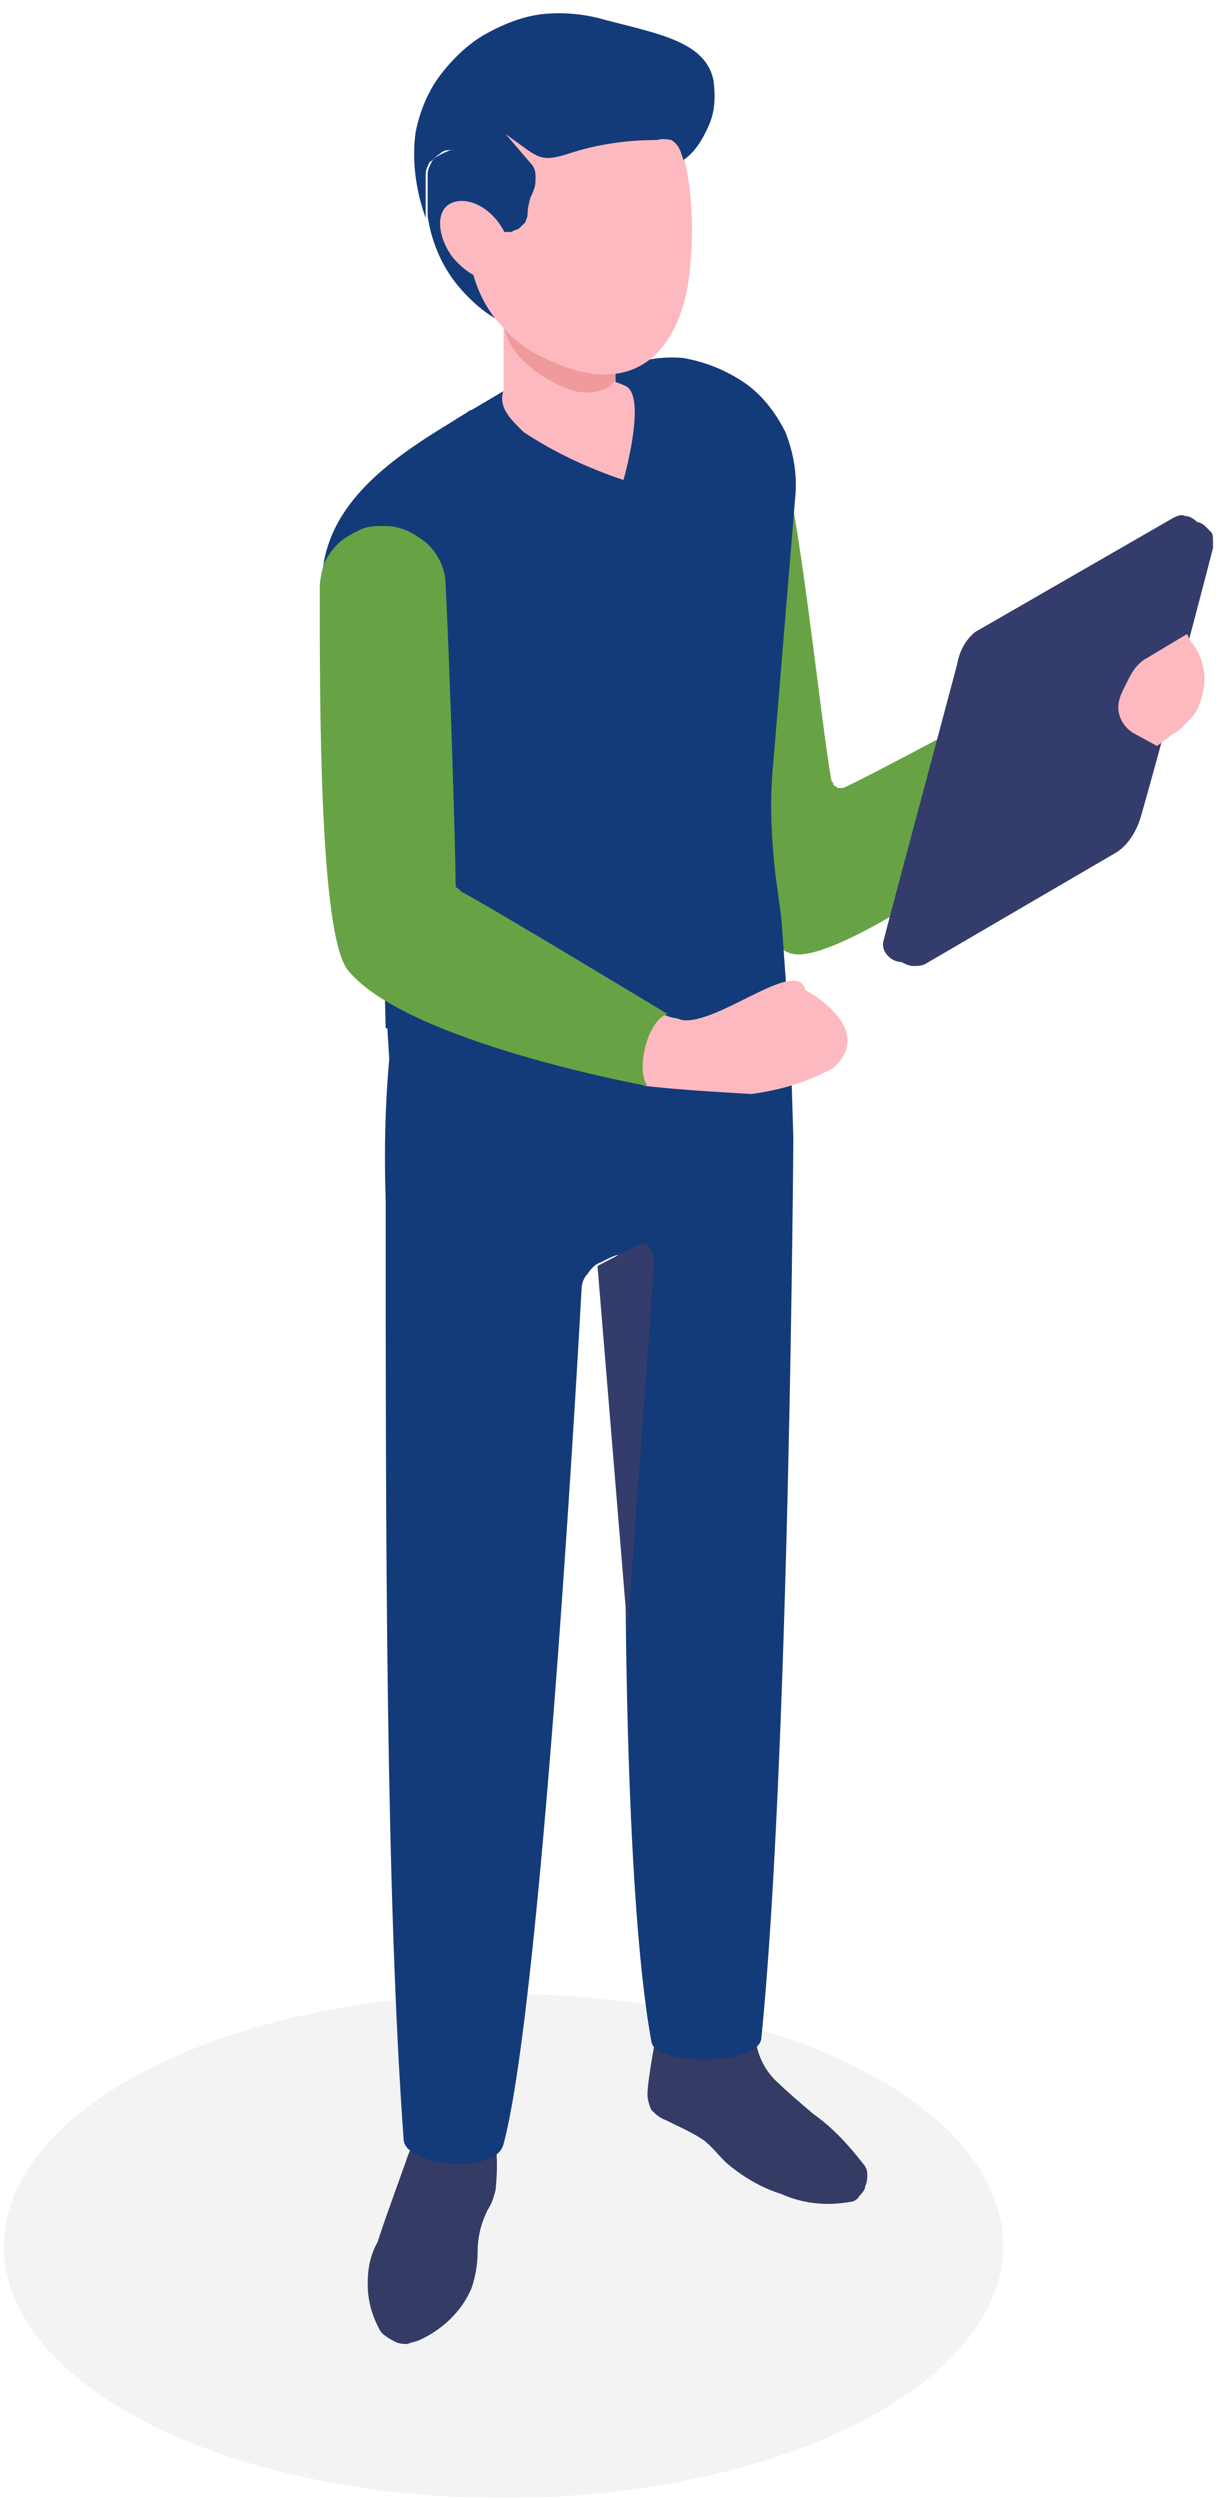
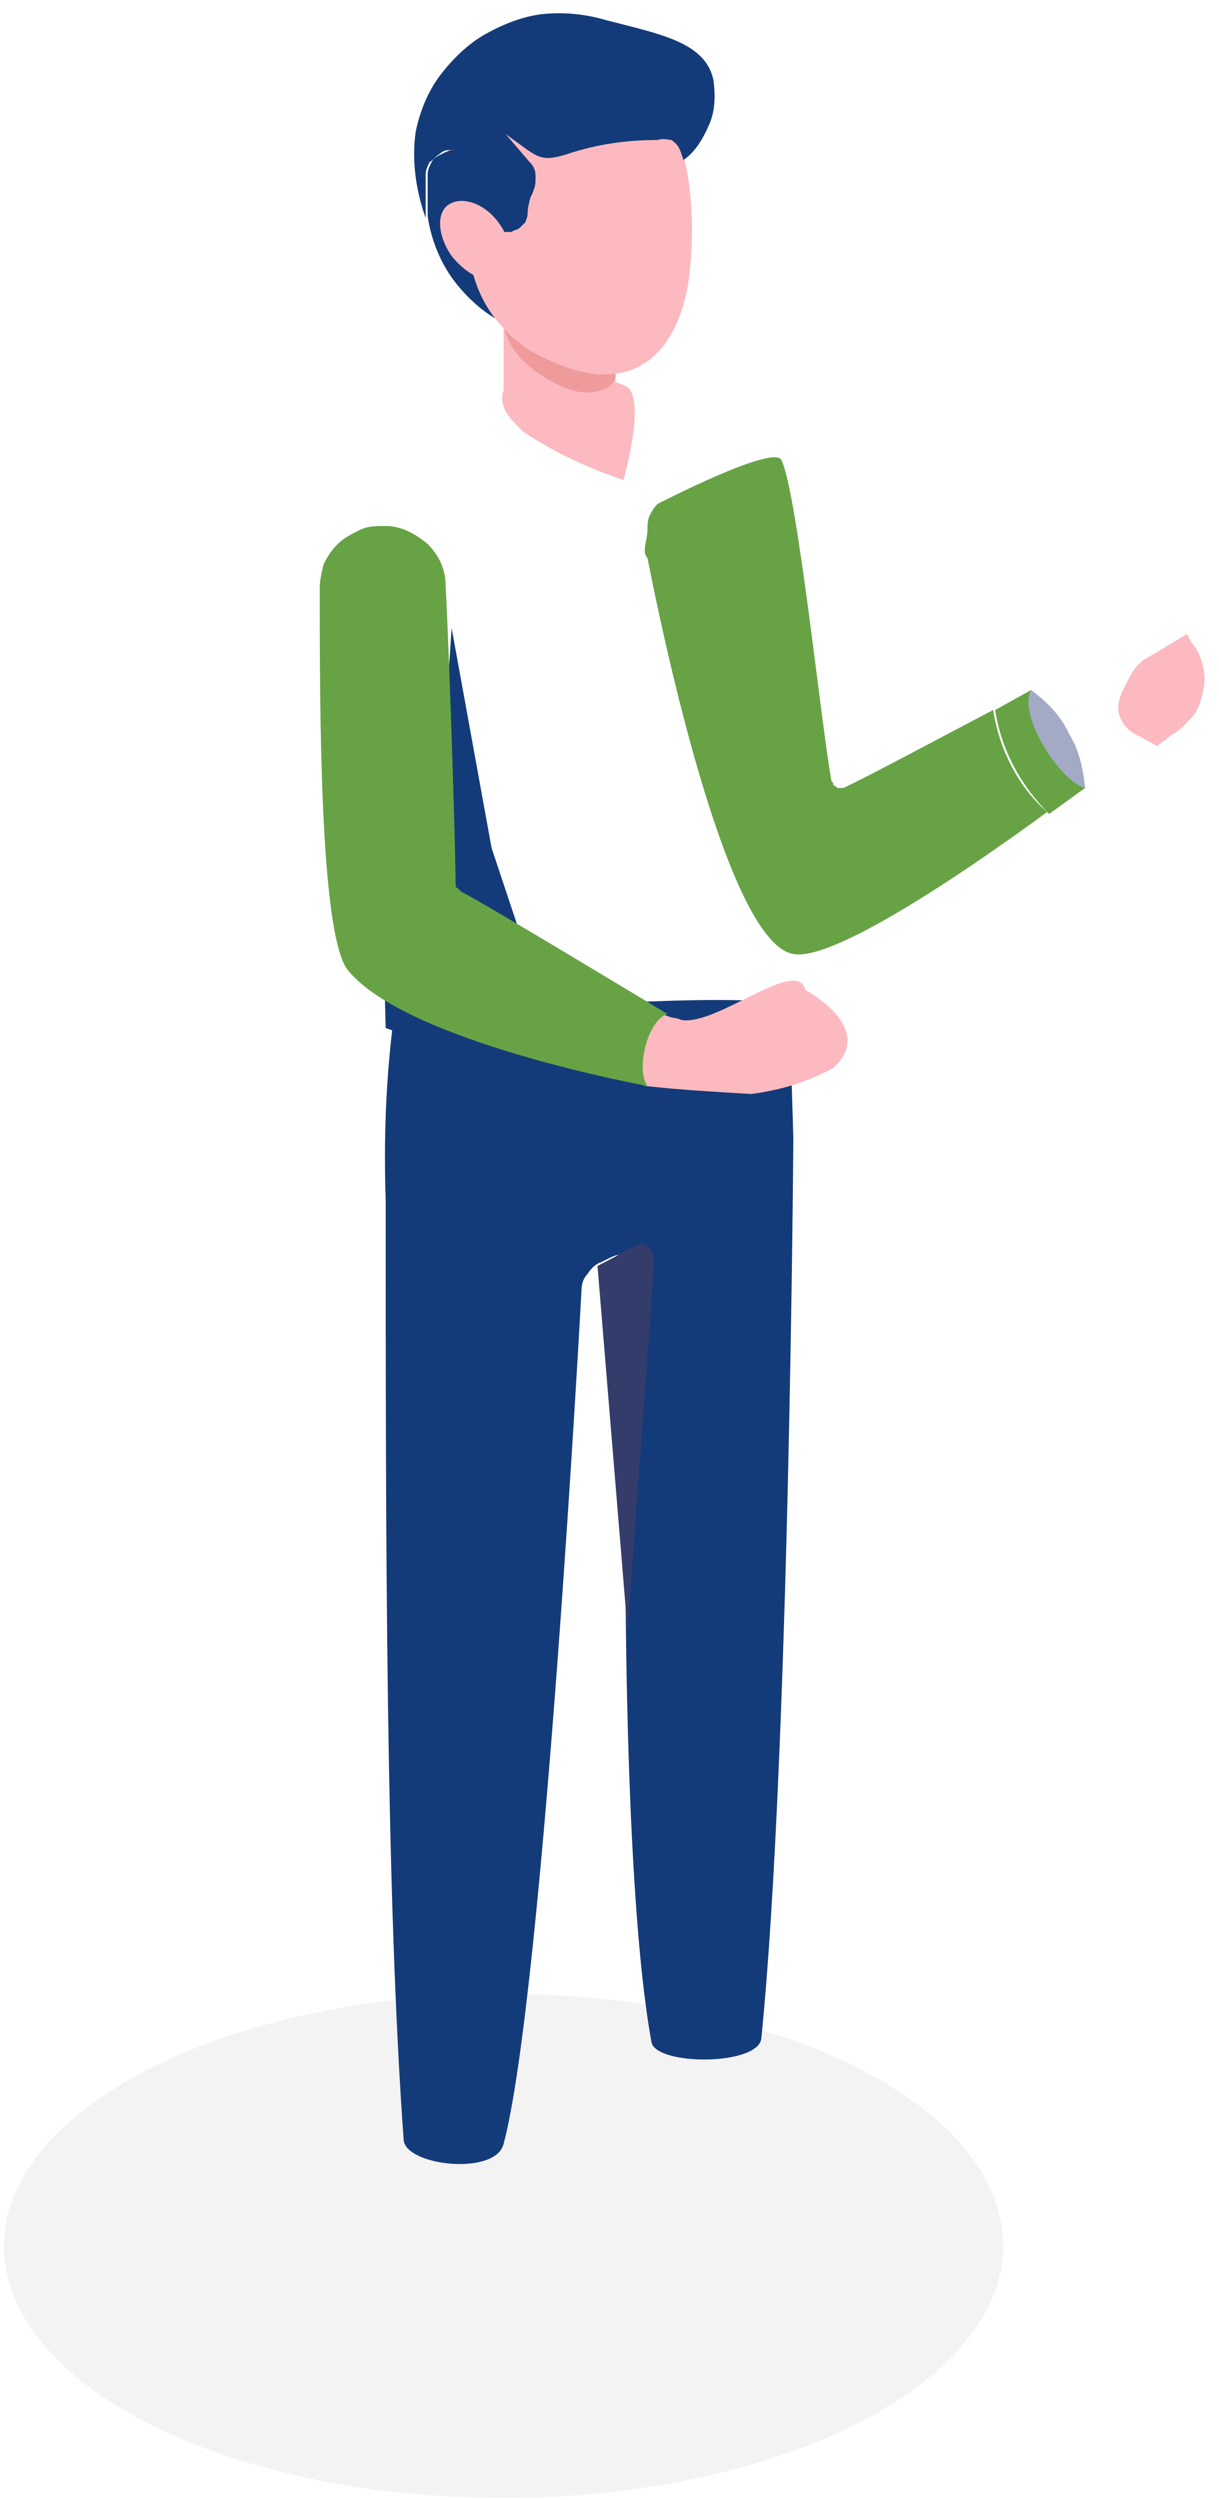
<svg xmlns="http://www.w3.org/2000/svg" version="1.1" id="Calque_1" x="0px" y="0px" viewBox="0 0 61 125" style="enable-background:new 0 0 61 125;" xml:space="preserve">
  <style type="text/css">
	.st0{opacity:0.1;fill:#858585;enable-background:new    ;}
	.st1{fill:#A3AAC6;}
	.st2{fill:#67A345;}
	.st3{fill:#343C6B;}
	.st4{fill:#FCBAC0;}
	.st5{fill:#343B65;}
	.st6{fill:#143B79;}
	.st7{fill:#EF9B9B;}
</style>
  <path class="st0" d="M50.2,112.3c0,6.9-11.2,12.6-25,12.6s-25-5.6-25-12.6c0-6.9,11.2-12.6,25-12.6S50.2,105.3,50.2,112.3z" />
  <path class="st1" d="M51.6,34.5c0.8,0.6,1.5,1.3,1.9,2.2c0.5,0.8,0.7,1.7,0.8,2.7h-1.9l-1.6-3.8L51.6,34.5z" />
  <path class="st2" d="M49.7,35.5c-2.3,1.2-6.2,3.3-7.5,3.9c-0.1,0-0.1,0-0.2,0c-0.1,0-0.1,0-0.2-0.1c-0.1,0-0.1-0.1-0.1-0.1  c0-0.1-0.1-0.1-0.1-0.2c-0.5-2.7-1.7-14.4-2.5-16c-0.4-0.8-6.2,2.2-6.2,2.2c-0.2,0.2-0.3,0.4-0.4,0.6c-0.1,0.2-0.1,0.5-0.1,0.7  c0,0.5-0.3,1.1,0,1.4c1.3,6.6,4.3,19.3,7.3,19.8c2.1,0.4,9.3-4.6,12.7-7.1C51,39.4,50,37.5,49.7,35.5z" />
-   <path class="st2" d="M51.6,34.5l-1.8,1c0.3,2,1.3,3.8,2.7,5.2c1.1-0.8,1.8-1.3,1.8-1.3C53.1,39.1,50.9,35.8,51.6,34.5z" />
-   <path class="st3" d="M47.9,33.2c0.1-0.6,0.4-1.2,0.9-1.6l9.9-5.7c0.2-0.1,0.4-0.2,0.6-0.1c0.2,0,0.4,0.1,0.6,0.3  c0.1,0,0.3,0.1,0.4,0.2c0.1,0.1,0.2,0.2,0.3,0.3c0.1,0.1,0.1,0.3,0.1,0.4c0,0.1,0,0.3,0,0.4c-0.9,3.5-2.6,9.9-3.6,13.4  c-0.2,0.7-0.6,1.4-1.2,1.8l-9.6,5.6c-0.2,0.1-0.4,0.1-0.6,0.1c-0.2,0-0.4-0.1-0.6-0.2c-0.5,0-1-0.5-0.9-1C44.2,47,47,36.6,47.9,33.2  z" />
+   <path class="st2" d="M51.6,34.5l-1.8,1c0.3,2,1.3,3.8,2.7,5.2c1.1-0.8,1.8-1.3,1.8-1.3C53.1,39.1,50.9,35.8,51.6,34.5" />
  <path class="st4" d="M59.4,31.7l-2,1.2c-0.4,0.2-0.7,0.6-0.9,1l-0.3,0.6c-0.2,0.4-0.3,0.8-0.2,1.2s0.4,0.8,0.8,1l1.1,0.6l0.8-0.6  c0.4-0.2,0.7-0.6,1-0.9c0.3-0.4,0.4-0.8,0.5-1.2c0.1-0.4,0.1-0.9,0-1.3c-0.1-0.4-0.3-0.9-0.6-1.2L59.4,31.7z" />
-   <path class="st5" d="M20.3,108.1c0.6-1.9,2.1-3.1,3.3-2.7c1.2,0.4,1.4,2.1,1.2,4.1c-0.1,0.4-0.2,0.7-0.4,1c-0.3,0.6-0.5,1.3-0.5,2.1  c0,0.6-0.1,1.2-0.3,1.8c-0.5,1.2-1.5,2.1-2.6,2.6c-0.2,0.1-0.4,0.1-0.6,0.2c-0.2,0-0.4,0-0.6-0.1s-0.4-0.2-0.5-0.3  c-0.2-0.1-0.3-0.3-0.4-0.5c-0.3-0.6-0.5-1.3-0.5-2.1c0-0.7,0.1-1.4,0.5-2.1C19.1,111.4,20.2,108.4,20.3,108.1z" />
-   <path class="st5" d="M35.2,107c0.4,0.3,0.7,0.7,1.1,1.1c0.8,0.7,1.8,1.3,2.8,1.6c1.1,0.5,2.3,0.6,3.4,0.4c0.2,0,0.4-0.1,0.5-0.3  c0.1-0.1,0.3-0.3,0.3-0.5c0.1-0.2,0.1-0.4,0.1-0.6c0-0.2-0.1-0.4-0.2-0.5c-0.7-0.9-1.5-1.8-2.5-2.5c-0.7-0.6-1.3-1.1-1.7-1.5  c-0.7-0.6-1.1-1.4-1.2-2.3c0-0.3-0.1-0.7-0.2-1c-1.8-0.7-4.3-0.3-4.7,0.5c0,0-0.5,2.6-0.5,3.3c0,0.3,0.1,0.6,0.2,0.8  c0.2,0.2,0.4,0.4,0.7,0.5C33.9,106.3,34.6,106.6,35.2,107z" />
  <path class="st6" d="M19.3,60c0,16.6,0,34.6,0.9,47c0.1,1.3,4.6,1.8,5,0.2c2-7.5,3.9-42.7,3.9-42.7c0-0.3,0.1-0.6,0.3-0.8  c0.2-0.3,0.4-0.5,0.7-0.6l0.4-0.2c1-0.5,1.2,0.2,1.2,1.3l-0.4,12.9c0,0-0.1,17.4,1.3,25c0.2,1.2,5.4,1.2,5.5-0.2  c1.4-13.9,1.6-45,1.6-45l-0.2-6.6c0-0.2-1.5-0.3-3.7-0.3c-2.6,0-6.2,0.2-9.3,0.4c-3.7,0.2-6.8,0.5-6.8,0.5C19.3,54,19.2,57,19.3,60z  " />
  <path class="st3" d="M29.9,63.3l1.9-1c0.5-0.3,1.1,0.1,0.9,1.4l-1.3,17.8L29.9,63.3z" />
-   <path class="st6" d="M19.5,36.9l-0.3,10.8l0.2,4l0.1,1.6c1.9,1.7,5.9,2.9,11.6,2.2c3-0.2,5.9-1.1,8.5-2.6l-0.5-7  c-0.1-0.7-0.2-1.5-0.3-2.2c-0.2-1.8-0.3-3.7-0.1-5.6l1.1-13.3c0.1-1.1-0.1-2.2-0.5-3.2c-0.5-1-1.2-1.9-2.1-2.5c-0.9-0.6-1.9-1-3-1.2  c-1.1-0.1-2.2,0.1-3.2,0.5c-0.2,0.1-2.1-0.9-2.4-0.8l-2.3,1.3l-2.7,1.6c-0.1,0-0.2,0.1-0.2,0.1c-0.3,0.2-0.5,0.3-0.8,0.5  c-3.3,2-6.5,4.3-6.5,8.2L19.5,36.9z" />
  <path class="st6" d="M19.2,47.6l0.1,3.8c3.3,1.2,9.7,3.6,13.7,3L31.5,51L19.2,47.6z" />
  <path class="st4" d="M25.2,19.5c0-0.1,0-8.2,0-8.2h5.6v7.8c0,0,0.3,0.1,0.5,0.2c1.1,0.5-0.1,4.7-0.1,4.7c-1.8-0.6-3.5-1.4-5-2.4  C25.6,21,24.9,20.4,25.2,19.5z" />
  <path class="st6" d="M26.8,11.4c1.4,1.7,1.7,3.7,0.7,4.6c-1,0.9-2.8,0.3-4.4-1.5c-0.9-1-1.5-2.3-1.7-3.7  C21.3,10.8,25.4,9.7,26.8,11.4z" />
  <path class="st6" d="M26.2,47.2c-1-0.1-2.5,1.1-3.4,0.7l-1.1-2.9l0.9-13.6l2,11L26.2,47.2z" />
  <path class="st4" d="M32.3,54.3c-3.1-1.2-11.9-4.2-14.5-6.3c-1.2-1-1.3-19.3-1.3-19.3c0-0.1,0-0.2,0-0.3c0-0.1,0.1-0.2,0.2-0.3  c0.1-0.1,0.2-0.2,0.3-0.2c0.1,0,0.2-0.1,0.3-0.1l3.5-0.2c0.1,0,0.2,0,0.3,0c0.1,0,0.2,0.1,0.3,0.2c0.1,0.1,0.1,0.2,0.2,0.3  c0,0.1,0.1,0.2,0.1,0.3c0.1,1.9,0.4,13.6,0.4,15.8c0,0.2,0.1,0.5,0.2,0.7c0.1,0.2,0.4,0.3,0.6,0.4c2.2,0.7,6.8,4.4,10.5,5.5  c0.2,0.1,0.5,0.1,0.7,0.2c1.8,0.3,5.8-3.2,6.2-1.5c0,0,3.6,1.9,1.4,3.9c-1.3,0.7-2.6,1.1-4.1,1.3C35.9,54.6,34.1,54.5,32.3,54.3z" />
  <path class="st2" d="M33.4,50.7c-1,0.3-1.6,2.8-1,3.6c0,0-12.1-2.2-15-5.8c-1.4-1.8-1.4-13-1.4-19.1c0-0.4,0.1-0.8,0.2-1.2  c0.2-0.4,0.4-0.7,0.7-1c0.3-0.3,0.7-0.5,1.1-0.7s0.8-0.2,1.3-0.2c0.8,0,1.5,0.4,2.1,0.9c0.6,0.6,0.9,1.3,0.9,2.1  c0.2,3.7,0.5,13.4,0.5,14.9c0,0.1,0,0.2,0.1,0.2c0.1,0.1,0.1,0.1,0.2,0.2C23.8,44.9,33.4,50.7,33.4,50.7z" />
  <path class="st7" d="M30.8,12.4v6.4c0,0.7-1.4,1.1-2.5,0.6c-1.7-0.7-3.1-2-3.1-3.4v-3.6H30.8z" />
  <path class="st4" d="M34.4,14.4c-0.9,4.5-3.9,5-6.7,3.7c-1-0.4-1.8-0.9-2.5-1.7c-0.7-0.7-1.2-1.6-1.5-2.6c-0.3-1.3-1.3-2.5-1.4-3.6  c-0.1-0.8-0.1-1.7,0.1-2.5c0.2-0.8,0.6-1.6,1.1-2.3c0.5-0.7,1.2-1.2,2-1.6c0.8-0.4,1.6-0.6,2.5-0.7C35.8,2.5,34.7,12.8,34.4,14.4z" />
  <path class="st6" d="M20.8,6.6c0.2-1,0.6-2,1.2-2.8c0.6-0.8,1.4-1.6,2.3-2.1c0.9-0.5,1.9-0.9,2.9-1c1-0.1,2.1,0,3.1,0.3  c2.7,0.7,5,1.1,5.4,3c0.1,0.7,0.1,1.5-0.2,2.2c-0.3,0.7-0.7,1.4-1.3,1.8l-0.1-0.3c-0.1-0.3-0.2-0.5-0.5-0.7C33.5,7,33.2,6.9,32.9,7  c-1.5,0-3,0.2-4.5,0.7c-0.3,0.1-0.7,0.2-1,0.2c-0.4,0-0.7-0.2-1-0.4l-1.1-0.8l1.2,1.4c0.2,0.2,0.3,0.4,0.3,0.7c0,0.3,0,0.5-0.1,0.7  c0,0.1-0.1,0.2-0.1,0.3l-3.4-2.1c-0.2-0.1-0.4-0.2-0.6-0.2c-0.2,0-0.4,0-0.6,0.2c-0.2,0.1-0.3,0.3-0.5,0.4c-0.1,0.2-0.2,0.4-0.2,0.6  v2.2C20.8,9.5,20.6,8,20.8,6.6z" />
  <path class="st6" d="M23.2,7.6l3.4,2.1c-0.1,0.3-0.2,0.7-0.2,1c0,0.2-0.1,0.3-0.1,0.4c-0.1,0.1-0.2,0.2-0.3,0.3s-0.3,0.1-0.4,0.2  c-0.2,0-0.3,0-0.5,0c-0.4-0.1-0.7-0.3-0.9-0.5c-0.4-0.6-1.1-0.7-1.2-0.3c-0.2,0.6-0.2,1.3-0.1,1.9c-0.7-0.5-1.2-1.2-1.5-1.9V8.7  c0-0.2,0.1-0.4,0.2-0.6c0.1-0.2,0.3-0.3,0.5-0.4c0.2-0.1,0.4-0.2,0.6-0.2C22.8,7.5,23,7.5,23.2,7.6z" />
  <path class="st4" d="M25,11.2c0.7,1,0.8,2.2,0.1,2.6c-0.6,0.5-1.7,0-2.5-1c-0.7-1-0.8-2.2-0.1-2.6C23.2,9.8,24.3,10.2,25,11.2z" />
</svg>